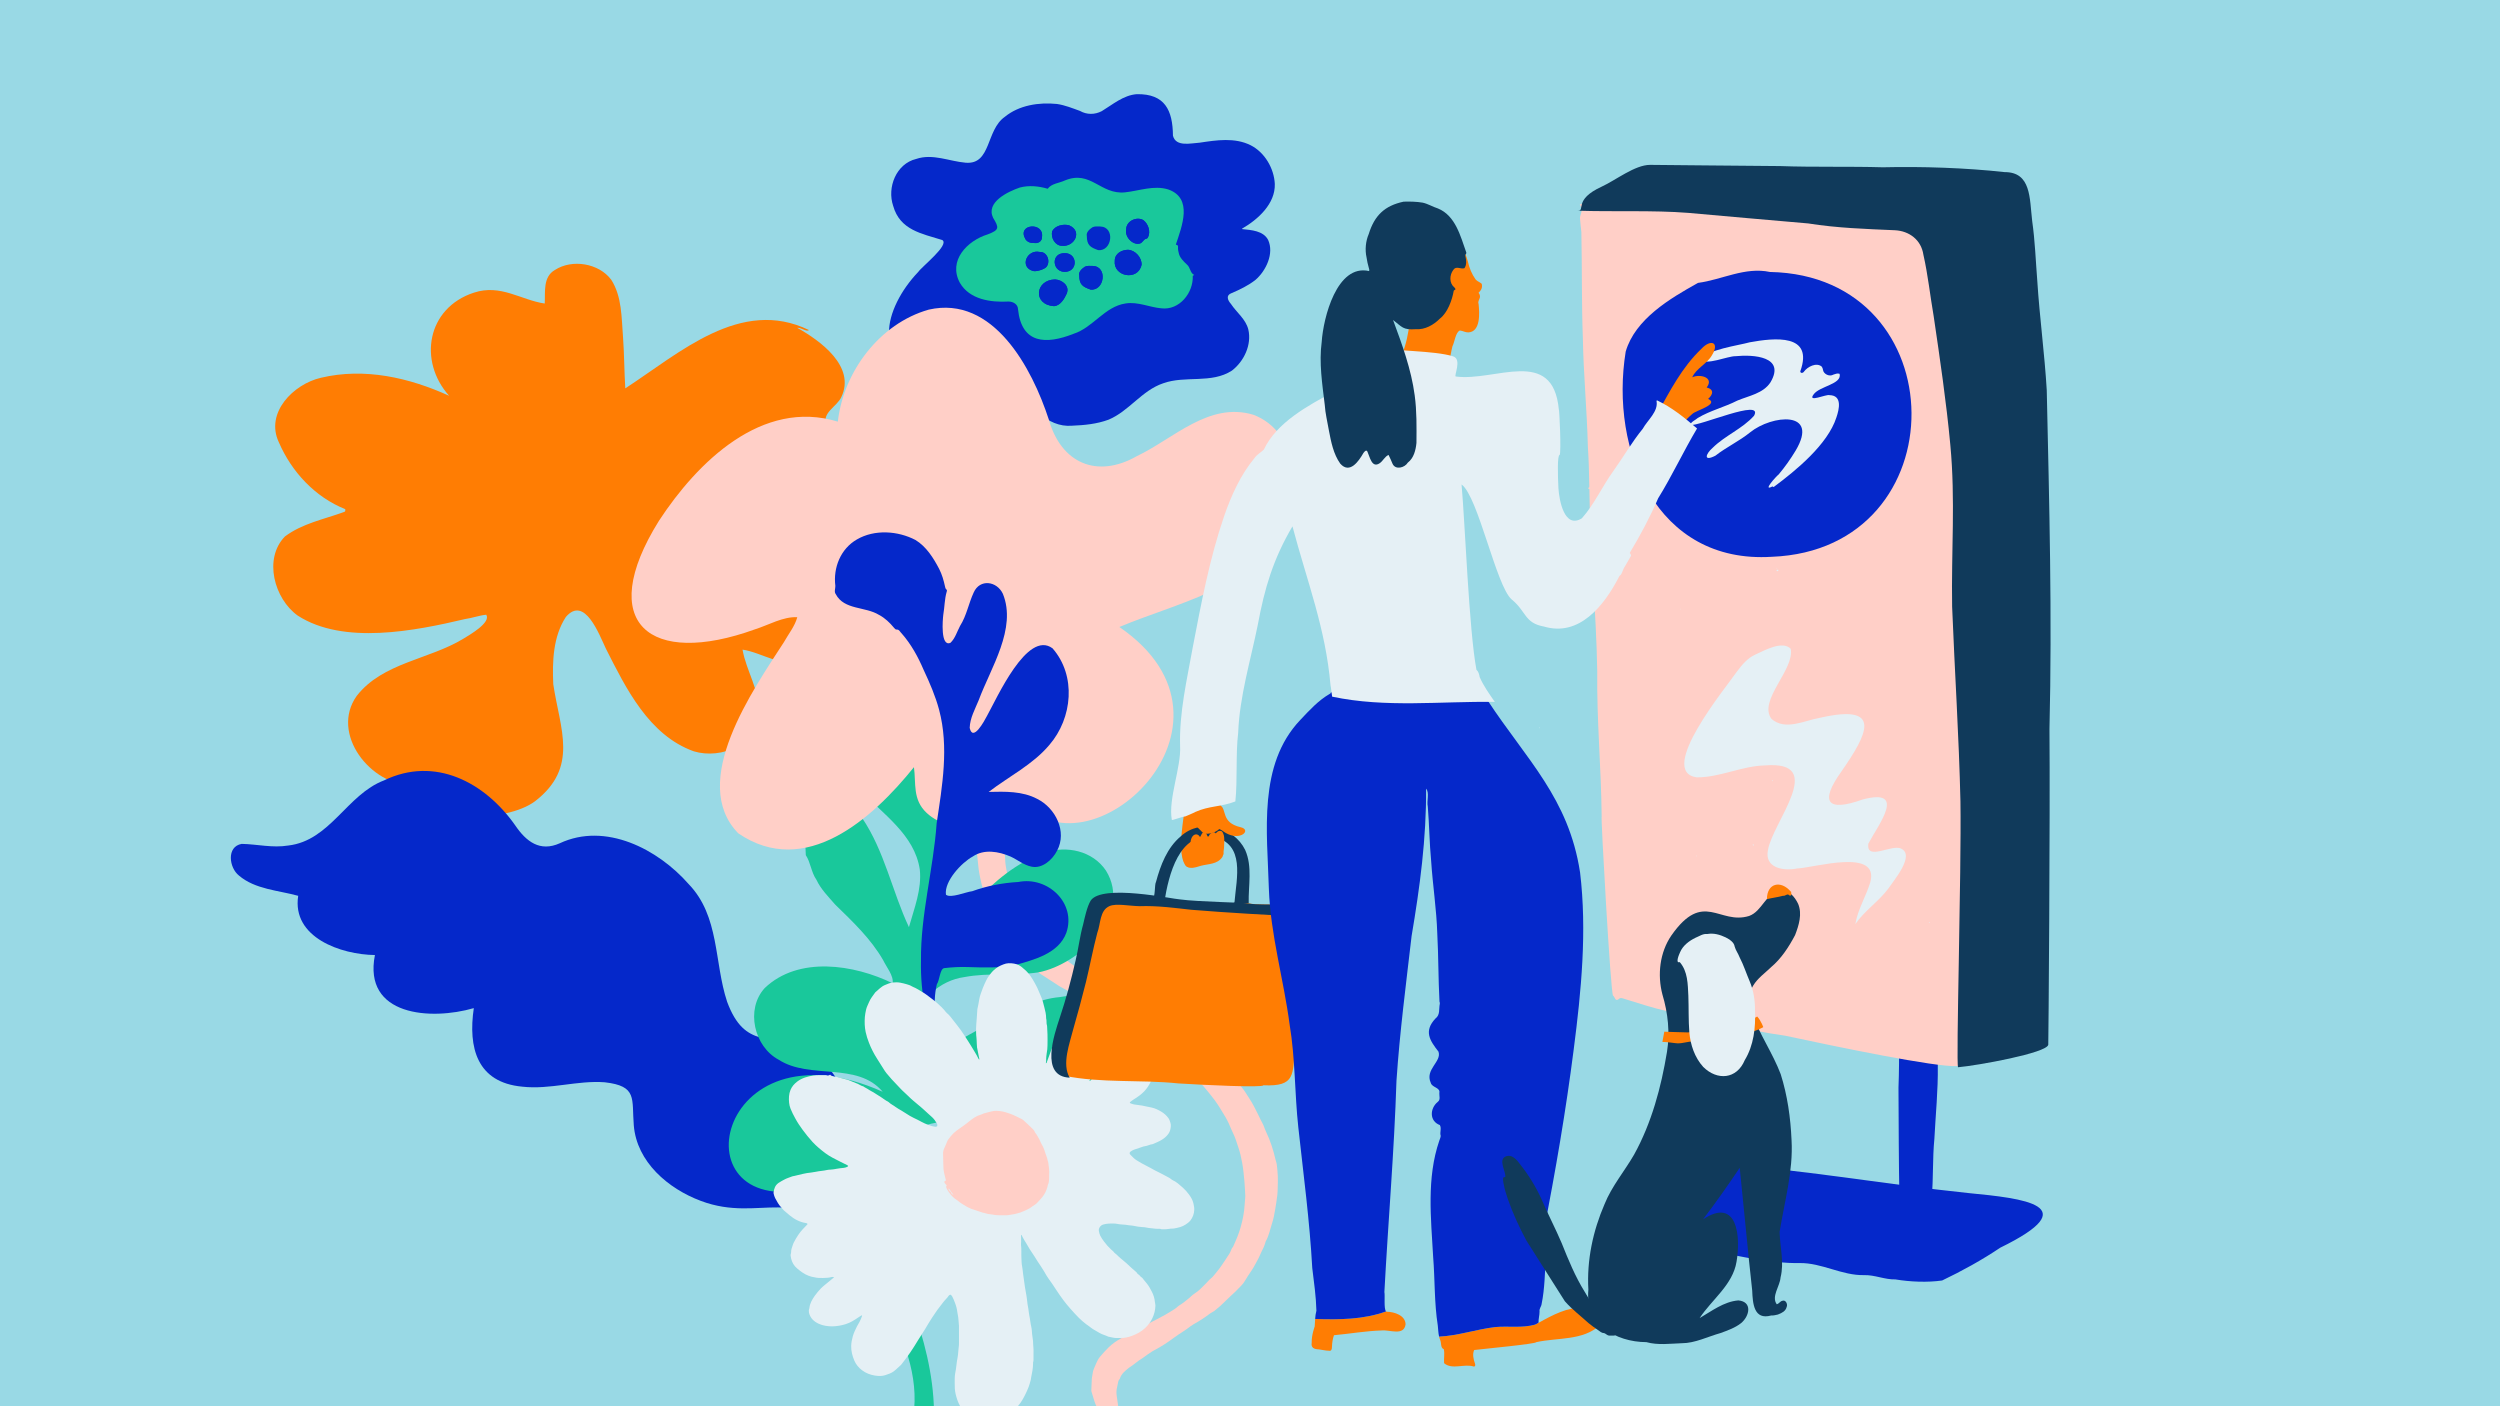
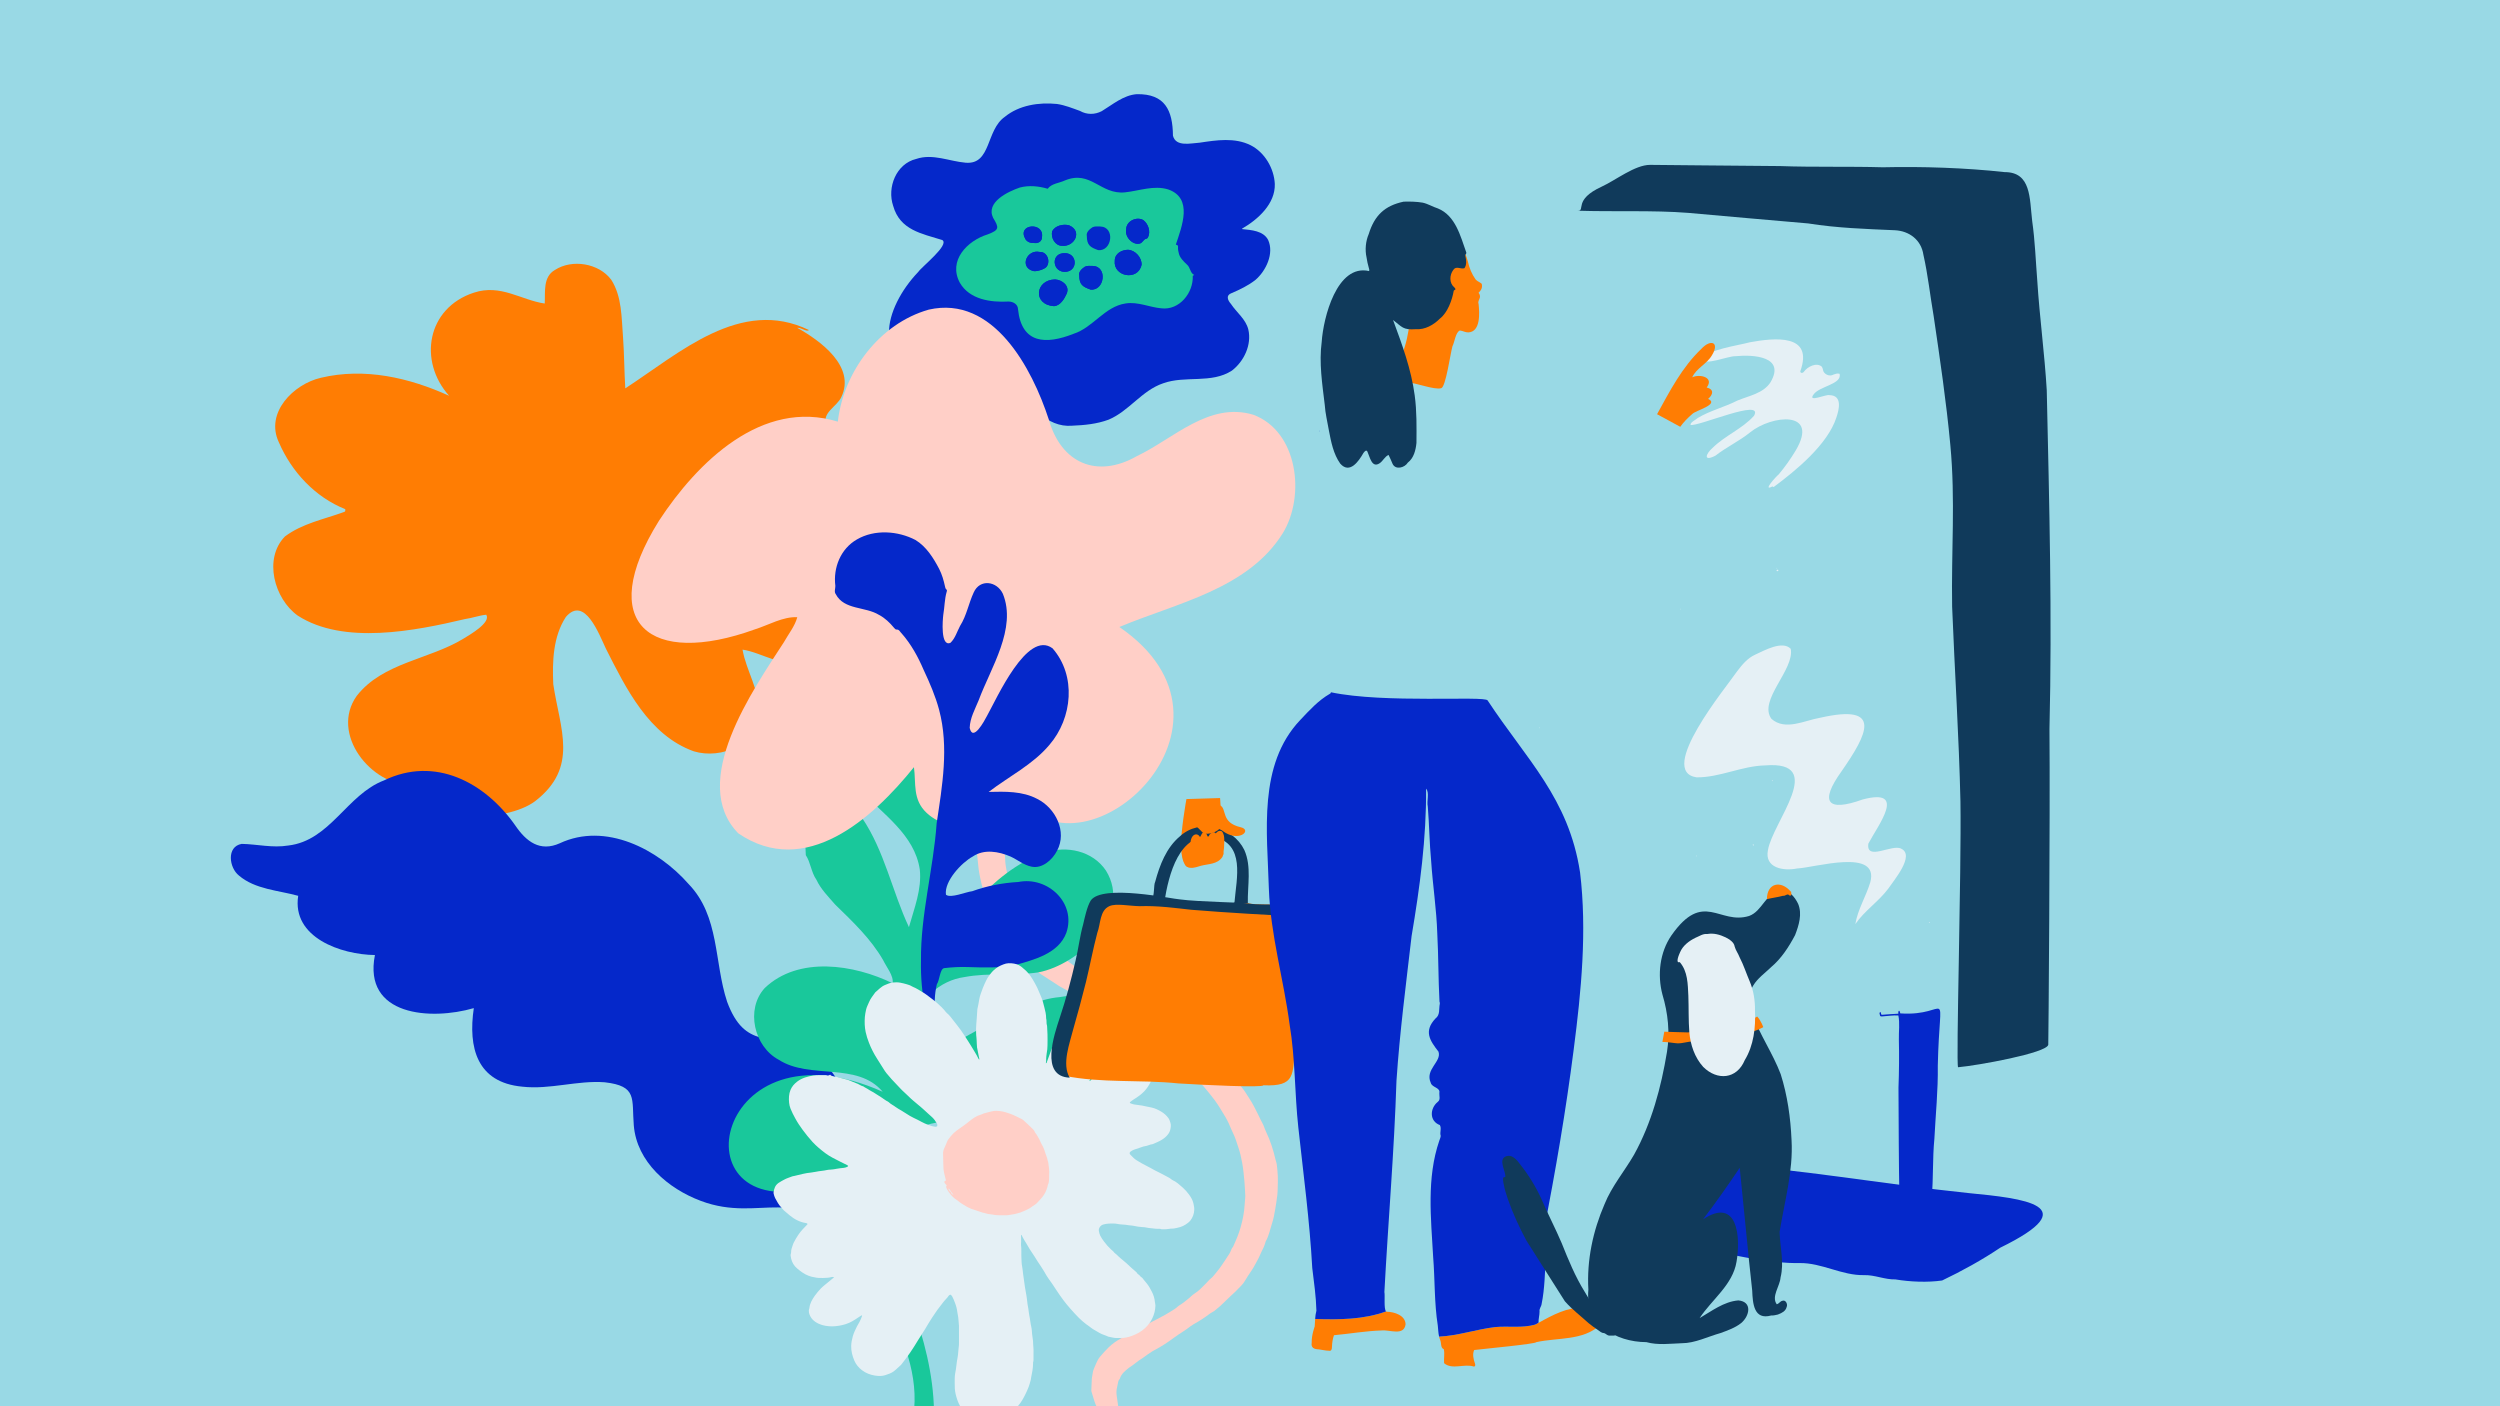
<svg xmlns="http://www.w3.org/2000/svg" id="Lager_1" width="2592" height="1458" viewBox="0 0 2592 1458">
  <defs>
    <style>.cls-1{fill:none;}.cls-2{fill:#0528ca;}.cls-3{fill:#fff;}.cls-4{fill:#ffcfc7;}.cls-5{fill:#e5f0f5;}.cls-6{fill:#ff7d03;}.cls-7{fill:#103a5b;}.cls-8{fill:#19c89b;}.cls-9{fill:#99d9e5;}</style>
  </defs>
  <rect class="cls-9" x="-10.23" y="-13.41" width="2613.73" height="1489.71" />
  <path class="cls-2" d="m1998.01,1318.52c-1.11.81-2.02.88-3.14.6-4.09-1.09-8.33-1.53-12.52-2.06-3.73-.82-9.68.68-10.92-4.13-3.18-22.99-1.29-46.54-2.1-69.75-.74-38.44-.77-76.89-.99-115.3.62-16.67.78-33.53.4-50.21-.2-8.23,1.12-16.88-.52-24.81-5.5-.38-11.2.64-16.74.96-.73.09-1.83.12-2.18-.63-.27-1.13-1.43-3.43.31-3.81,1.2.43-.08,2.87,1.82,2.75,5.57-.51,11.16-.81,16.75-1.1-.27-3.78,1.36-4.33,1.98-.34,53.07,3.71,40.91-34.04,38.93,54.26.39,25.28-2.25,50.57-3.54,75.87-2,20.17-.94,40.9-2.78,61.11-.51,25.61-6.32,50.98-4.76,76.59Z" />
  <path class="cls-2" d="m1772.4,1288.66c-1.11.81-2.02.88-3.14.6-4.09-1.09-8.33-1.53-12.52-2.06-3.73-.82-9.68.68-10.92-4.13-3.18-22.99-1.29-46.54-2.1-69.75-.74-38.44-.77-76.89-.99-115.3.62-16.67.78-33.53.4-50.21-.2-8.23,1.12-16.88-.52-24.81-5.5-.38-11.2.64-16.74.96-.73.09-1.83.12-2.18-.63-.27-1.13-1.43-3.43.31-3.81,1.2.43-.08,2.87,1.82,2.75,5.57-.51,11.16-.81,16.75-1.1-.27-3.78,1.36-4.33,1.98-.34,53.07,3.71,40.91-34.04,38.93,54.26.39,25.28-2.25,50.57-3.54,75.87-2,20.17-.94,40.9-2.78,61.11-.51,25.61-6.32,50.98-4.76,76.59Z" />
  <path class="cls-2" d="m1665.79,1263.76c25.66-11.91,49.12-25.51,73.27-39.69,10.39-6.84,22.79-17.46,35.3-17.95,91.71,5.76,177.66,21.65,266.7,30.86,56.47,5.48,122.68,12.66,32.86,56.6-19.25,12.91-39.53,24.09-60.35,34.04-15.18,2.15-32.88,1.46-48.45-1.14-10.93.31-21.24-4.71-32.29-4.44-22.98.59-44.01-12.88-66.97-12.5-30.73.45-60.29-6.89-90.32-12.47-19.15-4.59-39.24-1.6-58.27-6.58-17.61-3.65-36.56-.63-52.68-10.07-10.4-8.79,3.33-8.34,1.21-16.66Z" />
-   <path class="cls-4" d="m1637.94,211.85c7.83-.9,11.32-8.67,13.83-8.6,10.93-2.57,21.25-6.15,31.32-11.13,18.02-11.85,38.87-14.39,59.87-15.66,35.76-.74,71.61-2.35,107.26-.69,72.24-1.62,144.34-4.75,216.15,5.32,30.2-1.13,34.48,22.34,37.02,48.62,3.22,20.38,4.53,36.89,6.25,57.52,4.6,54.5,9.25,111.4,8.75,166.29-.79,57.96,6.64,117.9,5.69,175.99-.69,46.9-3.91,93.67-2.66,140.79.46,67.57-.4,135.72-3.03,203.37-.38,11.03-.78,24-1.25,35.01-.41,4.4.64,12.18,2.5,16.25,1.74,14.61-6.97,39.02-2.5,42.51,4.69,3.66.08,7.96-1.25,13.75-4.16,2.91-1.63,4.54-6.25,6.7-3.75.19-9.6,4.96-12.2,1.02-26.39,1.24-42.13,14.94-68.56,16.41-22.15,1.23-123.03-19.71-178.16-31.53-41.17-5.55-81.15-17.66-121.87-25.22-15.71-3.76-31.09-8.64-46.5-13.5-1.83-.69-3.33-.18-4.59,1.19-3.27,2.02-3.41-2.79-5.36-4-2.44-1.49-12.9-187.52-11.8-185.59-.47-50.42-5.21-100.41-4.58-150.68-1.04-62.86-7.6-125.72-8.16-188.79-.43-.29-.83-.56-1.22-.83-.18-.77.66-.6,1.08-1.28.01-.28.06-.86.05-1.44-.25-13.45-.53-26.9-1.46-40.27-.94-37.81-4.56-75.34-5.22-113.04-1.35-36.64-.76-73.15-1.54-109.71-.42-4.84-1.22-9.71-1.45-14.65.28-4.61,3.9-7.52-.18-14.11Z" />
-   <path class="cls-2" d="m1837.04,577.28c-119.71,7.55-168.12-110.14-151.52-212.73,9.78-33.74,45.94-55.07,74.98-71.25,24.95-3.27,48.58-16.83,74.57-11.32,194.17,3.66,196.57,287.68,1.97,295.31Z" />
  <path class="cls-7" d="m2123.66,1083.14c-1.19,8.58-73.49,21.64-93.53,23.38-2.31-3.45,3.56-201.17,2.46-275.68-1.53-67.47-5.97-134.6-8.62-201.84-.97-57.61,3.54-110.48-1.88-167.8-4.15-44.76-10.75-89.13-17.28-133.54-3.67-21.15-5.88-42.59-10.63-63.57-2.24-15.28-14.6-24.72-29.74-25.39-29.97-1.3-59.93-2.28-89.74-7.05-41.36-3.61-82.94-7.19-124.29-10.94-36.32-2.88-78.38-1.01-114.64-2.26,8.55.29-5-11.25,25.01-25.01,14.42-6.61,34.33-22.51,50.01-22.51s89.29,1.05,135.04,1.25c33.9,1.26,72.15.23,106.28,1.25,40.69-.95,85.92.56,126.28,5,27.68-.04,25.79,27.07,28.59,50.75,2.96,20.66,3.65,41.52,5.31,62.33,2.41,37.66,7.55,75.2,9.79,112.98,2.61,117.36,5.69,234.34,2.81,351.27.8,89.22-1.02,326.14-1.23,327.37Z" />
  <path class="cls-5" d="m1763.82,372.47c6.08-10,38.32-14.24,50.33-17.58,25.71-4.66,66.57-9.21,52.39,30.09.08,2.41,2.96,1.87,3.86.26,3.75-5.07,12.91-9.82,18.39-5.12.7.94,1.08,2.13,1.27,3.28.46,4.35,6.68,7.52,10.83,4.98,2.06-.58,4.03-1.69,6.41-.83,2.73,10.88-20.88,12.71-26.97,21.4-6.75,8.92,13.26-.52,16.51.74,13.38.24,10.09,14.49,7.12,23.14-8.99,27.96-41.8,54.91-65.05,72.13-.35-.18-.79-.41-1.26-.65-11.06,5.94,4.22-10.8,6.5-12.45,6.5-7.75,12.35-16.01,17.53-24.63,25.2-42.24-24.8-37.14-47.18-18.95-11.24,9.09-24.57,15.26-35.97,24.16-12.68,6.53-10.3-1.72-2.79-8.21,12.9-12.74,30.69-19.63,42.82-33.17,10.65-18.78-57.85,11.49-65.82,9.48-.39-2.78,5.53-5.27,7.51-7.19,12.77-7.68,27.71-11.22,40.99-18.02,11.94-5.04,26.75-7.32,34.33-18.86,16.09-26.98-17.63-29.02-36.09-27.19-8.35-.2-31.31,10.19-35.68,3.18Z" />
  <path class="cls-5" d="m1811.97,1098.37c-1.36.73-2.21-.7-.66-1.11.28.1.85.68.66,1.11Z" />
  <path class="cls-3" d="m1798.54,1035.78l.19-.08-.2-.06v.15Z" />
  <path class="cls-5" d="m1817.06,875.99c.35-.3.56-.48.76-.66.46.52.88.86.16,1.4-.28-.22-.55-.44-.92-.75Z" />
  <path class="cls-5" d="m2000.3,956c.97.99.28,1.47-.54.44.13-.11.26-.21.54-.44Z" />
  <path class="cls-5" d="m1758.69,887c.21.17.34.28.46.38-.56.95-1.22.39-.46-.38Z" />
  <path class="cls-5" d="m1837.68,809.96c-.28-.21-.47-.35-.65-.49.66-.84,1.42-.47.65.49Z" />
  <path class="cls-5" d="m1767.57,944.99c-.1.12-.2.24-.3.35-.51-.34-.16-.58.3-.35Z" />
  <path class="cls-5" d="m1742,631.17c.17.07.34.14.5.21-.14.75-.99.41-.5-.21Z" />
-   <path class="cls-5" d="m1974.35,890.38c.27-.08.52-.3.67.06-.27.07-.54.33-.67-.06Z" />
  <polygon class="cls-5" points="1798.54 1035.78 1798.54 1035.63 1798.74 1035.7 1798.54 1035.78" />
  <path class="cls-5" d="m1841.89,591.35c.27-.94,2.01-.95,1.96.06-.32.96-1.74,1.25-1.96-.06Z" />
  <path class="cls-5" d="m1842.56,589.15c-.13.11-.25.22-.38.32-.1-.18-.2-.37-.31-.55.37-.25.54-.2.68.23Z" />
  <path class="cls-5" d="m1923.61,958.11c2.54-15.19,11.01-28.63,15.49-43.31,9.76-35.96-57.72-15.11-75.89-14.36-13.84,2.85-34.03-.34-30.19-19.06,4.73-29.12,61.97-93.02-2.95-87.8-24.22.52-46.99,12.6-71.07,12.38-41.53-6.21,30.74-93.41,41.87-109.71,5.23-6.91,10.87-13.92,18.96-17.53,9.43-4.28,28.07-14.92,36.77-6.08,4.34,21.56-34.14,53.66-19.92,72.71,14.44,12.61,34.36,1.52,50.55-1.19,65.67-14.95,48.8,17.08,22,55.64-22.96,31.99-14.86,42.35,21.99,29.1,46.55-12.32,16.11,26.31,5.9,45.76-2.64,18.57,24.74.16,34.01,5.24,14.73,6.93-7.85,33.13-13.41,41.49-10.06,13.45-24.6,22.83-34.12,36.72Z" />
  <path class="cls-6" d="m1769.48,401.75c8.12-10.61-7.09-14.26-14.98-10.57,4.17-9.39,15.36-13.9,20.46-22.87,8.28-13.57-1.29-17.04-10.83-6.77-20.23,19.21-32.83,43.86-46.09,67.91l24.04,13.05c3.51-4.93,7.92-9.37,12.45-13.26,3.33-3.68,28.43-9.92,16.46-15.69,5.22-4.54,6.34-9.82-1.51-11.81Z" />
  <path class="cls-2" d="m1287.84,237.52c9.6,1,21.95,1.68,26.97,11.26,6.38,14-2.18,31.96-13.09,41.38-7.45,5.87-16.11,10.03-24.8,13.75-6.12,2.12-4.18,7.27-.71,11.17,5.85,8.86,15.34,15.75,18.03,26.46,3.73,15.86-4.43,33.11-17.04,42.74-21.28,13.78-48.29,4.83-71.17,13.1-22.18,7.41-35.48,28.93-56.7,37.75-12.02,4.48-25.17,5.75-37.9,6.24-13,1.15-24.64-4.54-34.26-12.89-6.14,2.5-11.08,7.89-17.66,9.39-19.87,5.09-42.93,4.11-53.42-16.28-4.11-9.29-2.1-19.87-1.04-29.64.37-7.31,5.44-13.24,6.62-20.1-12.71,2.86-25.05,7.88-38.12,8.67-1.09-.1-2.1.02-2.86,1.04-70.04-1.57-54.3-62.44-18.67-99.61,3.67-5.48,32.88-28.26,24.9-33.09-21.35-6.69-43.83-10.3-50.88-35.36-6.55-19.21,3.14-43.77,23.9-48.72,17.09-5.8,34.22,2.47,51.26,3.93,26.68,2.18,20.86-33.89,40.61-47.59,14.84-12.16,35.43-15.19,53.95-13.33,8.34,1.19,16.06,4.39,23.92,7.21,7.14,4.06,15.35,4.01,22.6.25,11.4-6.91,22.49-16.59,36.34-17.61,29.15-.49,37.26,16.64,37.49,43.05,2.99,11.93,18.65,7.76,27.68,7.24,17.55-2.64,36.29-5.56,52.76,2.6,14.67,7.36,24.4,24.04,25.16,40.2.64,20.5-17.44,36.84-33.96,46.34.03.14.06.29.09.43Z" />
  <path class="cls-8" d="m1086.24,195.69c4.04-5.5,11.93-5.81,17.77-8.56,26.88-11.19,36.85,14.89,62.37,12.3,14.87-1.58,29.85-7.6,44.77-3.04,26.05,9.09,14.22,38.29,7.97,57.22,2.31.77,2.35.87,2.24,3.39-.08,1.9.38,3.75.82,5.56.93,4.52,4.91,8.44,8.38,11.69,3.64,2.9,3.3,8.93,7.63,10.82-.51.3-.95.56-1.53.9.78,17.59-13.89,36-32.54,33.7-12.37-1.07-24.34-7.06-37.13-5.04-21.69,3.22-33.66,24.98-53.98,31.48-28.57,11.3-53.87,10.46-57.54-25.61-.11-5.13-5.22-7.86-9.81-7.87-18.48,1.01-40.28-1.97-50.48-19.43-12.38-22.95,7.52-43.6,28.94-50.22,11.99-4.58,11.88-6.71,5.55-17.13-7.82-16.16,15.24-27.14,27.62-31.39,9.48-2.53,19.6-1.52,28.94,1.24Z" />
  <path class="cls-2" d="m1080.38,245.34c.09,5.33-4.47,7.51-9.11,6.46-3.29.33-6.81-1.34-8.36-4.33-8.4-15.31,19.27-17.59,17.47-2.13Zm-8.88-8.4c-8.33-1.21-10.62,10.12-2.79,12.68,3.42,1.17,6.92-.79,9.28-3.14,1.96-4.17-2.1-9.26-6.5-9.54Z" />
  <path class="cls-2" d="m1071.5,236.93c4.4.28,8.46,5.37,6.5,9.54-2.36,2.35-5.87,4.31-9.28,3.14-7.83-2.56-5.54-13.89,2.79-12.68Z" />
  <path class="cls-4" d="m1034.84,777.25c-.38.06-.79.12-1.1.32-1.04.66-2.16,1.03-3.31,1.33l-13.49-1.46c-.88-.7-1.93-.88-2.86-.31-1.16.71-.99,1.95-.52,3.14,1.55,3.89,1.46,8.09,2.2,12.13.05.25.02.52,0,.78-.53,6.71-.39,13.44-1.28,20.15-.5,3.78-1.38,7.61-.88,11.52.16,1.26-.16,2.58-.25,3.88-.33,4.37-.58,8.73-.58,13.12,0,4.66-.51,9.33-1.05,13.97-.45,3.88-.2,7.73-.05,11.59.1,2.57.34,5.13.55,7.7.7,8.58,1.31,17.16,2.4,25.72.74,5.8,2.09,11.41,3.38,17.06.31,1.37,1.07,2.64,1.47,4,.55,1.85.88,3.77,1.43,5.61.4,1.34.67,2.71,1.5,3.95.7,1.04,1.11,2.35,1.39,3.6,1.26,5.59,3.45,10.85,5.69,16.07,2.14,4.97,4.29,9.98,6.94,14.69,2.9,5.15,6.12,10.13,10.17,14.53,1.99,2.17,3.74,4.55,5.76,6.72,4.32,4.64,8.86,9,13.85,12.92,4.37,3.44,8.56,7.1,13.2,10.19,6.24,4.16,12.53,8.23,18.86,12.25,2.17,1.38,4.54,2.43,6.78,3.71,4.35,2.5,8.7,5.01,13.16,7.3,5.52,2.83,10.68,6.3,16.27,9.03,4.26,2.08,8.16,4.9,12.29,7.28,2.46,1.42,5.13,2.48,7.57,3.93,7.79,4.64,15.5,9.4,23.26,14.09,5.41,3.27,10.83,6.5,15.91,10.28,1.03.77,1.97,1.67,2.99,2.46,2.87,2.21,5.7,4.46,8.64,6.56,5.6,3.97,10.64,8.61,15.74,13.17,2.88,2.57,5.75,5.15,8.57,7.78,4.15,3.86,8.34,7.68,12.33,11.74,4.28,4.36,8.19,9.01,12.03,13.72,3.82,4.69,7.49,9.53,10.67,14.71,2.03,3.3,4.08,6.58,6.03,9.92,1.23,2.12,2.38,4.3,3.41,6.53,1.57,3.4,2.85,6.94,4.54,10.28,2.34,4.65,3.73,9.64,5.4,14.51,1.8,5.23,3.05,10.67,4.03,16.15,1.16,6.47,1.8,13,2.36,19.53.43,4.96.62,9.94.89,14.91.04.77-.08,1.55-.15,2.33-.2,2.46-.46,4.91-.59,7.37-.4,7.65-1.99,15.06-4.02,22.43-1.96,7.14-4.9,13.84-7.93,20.53-1.89,1.89-2.21,4.61-3.57,6.78-1.3,2.07-2.61,4.15-3.99,6.16-2.92,4.24-5.61,8.69-8.95,12.59-2.16,2.52-3.99,5.37-6.67,7.47-1.71,1.34-3.06,3.13-4.62,4.68-3.92,3.91-7.61,8.05-12.4,11.02-1.96,1.21-3.56,3-5.36,4.48-3.28,2.69-6.51,5.43-10.19,7.58-.77.45-1.42,1.12-2.13,1.69-.71.57-1.36,1.22-2.13,1.7-3.5,2.2-6.95,4.49-10.56,6.48-5.77,3.18-11.65,6.14-17.48,9.21-4.09,2.16-8.21,4.3-12.4,6.23-5.76,2.66-10.96,6.28-16.48,9.34-4.36,2.42-8.48,5.37-12.14,8.93-3.15,3.06-6.02,6.32-8.84,9.66-1.61,1.9-2.8,4.02-3.74,6.32-.78,1.91-1.66,3.77-2.46,5.67-.75,1.79-1.35,3.61-1.52,5.58-.14,1.67-.69,3.3-.8,4.97-.26,4.13-.39,8.27-.52,12.41-.02.63.18,1.28.38,1.89,1.36,4.31,2.44,8.7,4.15,12.9.65,1.6,1.4,3.04,2.72,4.25,1.27-.02,2.39-.34,3.23.01,4.12,1.73,8.43,2.36,12.83,2.56.98.04,2.05-.28,2.96-.7,1.1-.52,1.81-1.52,1.73-2.81-.09-1.41-.29-2.81-.48-4.22-.3-2.16-.66-4.32-.95-6.49-.21-1.53-.46-3.06-.51-4.6-.05-1.41.04-2.84.25-4.24.25-1.65.71-3.26,1.03-4.89.4-2.02.52-4.13,2.17-5.67,1.52-5.17,5.51-8.32,9.46-11.48,1.11-.88,2.39-1.55,3.53-2.4,2.28-1.69,4.5-3.47,6.79-5.14,1.35-.98,2.89-1.7,4.18-2.73,3.22-2.58,6.75-4.73,10.16-7.03.53-.36,1.14-.59,1.71-.9,7.17-3.82,13.98-8.19,20.48-13.09,3.5-2.64,7.27-4.9,10.92-7.34.96-.64,1.89-1.33,2.84-2,2.11-1.5,4.1-3.21,6.35-4.45,6.01-3.3,11.73-7.01,17.16-11.2,1.3-1,2.97-1.52,4.27-2.53,4.28-3.31,8.32-6.89,12.09-10.79,3.14-3.25,6.63-6.15,9.86-9.31,2.09-2.05,4.09-4.22,6.16-6.28,2.89-2.89,4.59-6.51,6.77-9.83,2.68-4.08,5.6-8.05,7.77-12.4,1.43-2.87,3.23-5.54,4.43-8.55,1.24-3.11,2.9-6.05,4.29-9.1.64-1.4,1.08-2.9,1.59-4.36.17-.49.16-1.06.41-1.49,3.49-5.99,4.63-12.81,6.76-19.27,1.46-4.42,2.25-8.99,3.05-13.55.88-5.07,1.64-10.17,2.29-15.28.32-2.55.33-5.14.39-7.72.1-3.87.29-7.75.13-11.61-.17-4.24-.6-8.47-1.1-12.68-.19-1.64-.93-3.22-1.3-4.85-2.29-10.1-5.47-19.88-9.98-29.23-1.34-2.77-2.07-5.85-3.6-8.5-1.62-2.81-2.86-5.77-4.29-8.66-2.93-5.89-5.81-11.81-9.48-17.27-2.51-3.74-4.62-7.75-7.67-11.14-1.89-2.1-3.36-4.57-5.18-6.75-3.37-4.05-6.59-8.23-10.55-11.77-2.78-2.49-5.24-5.33-8.01-7.83-3.15-2.85-6.63-5.35-9.72-8.26-3.78-3.55-7.9-6.65-11.99-9.8-7.06-5.43-14.07-10.93-21.39-15.99-4.23-2.93-8.48-5.89-13.02-8.4-4.29-2.38-8.33-5.22-12.51-7.81-5.27-3.27-10.68-6.28-16.15-9.19-6.16-3.28-12.34-6.53-18.3-10.12-5.18-3.12-10.43-6.13-15.61-9.26-6.64-4.01-12.92-8.56-19.45-12.72-5.57-3.55-10.85-7.49-16.21-11.31-7.37-5.25-14.2-11.15-20.96-17.13-2.79-2.47-5.51-5.02-8.43-7.36-2.88-2.31-5.24-5.32-7.35-8.43-2.1-3.09-4.14-6.22-6.18-9.34-.57-.86-1.1-1.75-1.59-2.66-3.29-6.14-6.99-12.04-10.46-18.06-2.68-4.65-5.34-9.38-6.3-14.9-.82-4.68-2.48-9.2-3.6-13.83-.76-3.13-1.33-6.31-1.79-9.5-.36-2.54-.61-5.14-.56-7.7.08-3.65-.82-7.16-1.15-10.74-.49-5.28-.93-10.53-.37-15.84.29-2.69.11-5.43.25-8.14.31-5.95.48-11.91,1.61-17.79.1-.49.16-1,.18-1.5.19-3.88.25-7.77.59-11.64.38-4.27.41-8.48-.36-12.71-.34-1.88-.16-3.86-.28-5.79-.22-3.34-.55-6.67-.74-10.01-.08-1.41.07-2.84.12-4.26l2.09-10.56-7.19-.78c.01-.18.04-.36.04-.54.04-1.14-.91-1.97-2.01-1.8Z" />
  <path class="cls-6" d="m357.94,527.88c-31.21-12.42-55.68-38.71-68.87-69.43-14.38-30.5,15.23-60.26,43.7-66.79,45.17-10.73,91.43-.16,132.88,18.69-32.31-36.13-22.94-91.05,25.66-106.92,27.85-9.21,48.79,7.68,73.47,11.27.66-12.26-1.97-27.54,10.51-34.78,17.87-11.57,45.48-7.1,58.4,10.05,11.33,17.64,10.62,39.5,12.26,59.58,1.28,17.58,1.28,35.78,2.34,53.11,56.17-36.53,119.62-94.8,190.36-60.5-2.03,2.37-8.17-2.72-12.11-2.29,23.92,13.33,60.86,40,45.75,71.81-4.47,9.95-20.87,16.39-15.32,29.04,8.32,13.83,23.81,23.23,34.16,35.62,13.19,15.29,20.81,40.18,7.56,57.58-34.77,39.54-91.13,13.83-134.68,8.58,7.85,6.93,18.97,10.99,28.17,16.41,2.96,2.33,9.28,2.22,9.76,6.6,15.47,19.61,43.96,29.86,53.63,55.18,8.9,22.05,2.31,55.82-22.69,63.74-21.79,8.59-42.09-7.74-63.04-10.92,3.85,21.95,17.63,41.88,17.02,65.05-.32,33.22-39.17,49.09-67.57,40.38-46.44-16.63-70.17-65.04-91.09-106.39-6.96-14.64-22.1-55.64-41.56-32.84-13.26,20.37-14.07,46.13-13.02,69.69,7.05,46.79,26.64,86.03-18.76,121.23-29.66,22.31-112.17,24.29-126.83-16.35-43.48.43-86.17-53.6-58.15-92.84,26.9-34.46,74.79-37.5,110.41-59.16,6.58-4.03,29.04-16.82,23.85-24.95-7.37.73-14.59,3.48-22,4.5-51.89,12.27-126,27.07-173.44-3.57-24.38-17.42-35.73-59.02-13.29-82.06,17.92-13.44,40.29-17.77,60.98-25.27,1.71-.64,1.67-.74,1.55-3.05Zm466.43-188.32l-.03-.15-.22.06.26.08Z" />
  <path class="cls-2" d="m491.23,1045.23c-44.44,12.91-114.99,8.32-102.51-55.04-35.1-.45-86.27-18.12-79.55-61.41-20.53-5.69-44.57-6.64-61.4-20.97-10.25-8.04-13.18-30.07,2.81-32.87,16.12.32,31.97,4.4,48.25,1.7,43.54-5.01,60.82-52.94,99.34-67.52,52.72-25.52,104.5,1.86,135.95,46.55,11.42,16.88,25.69,27.87,46.24,18.64,47.42-22.18,101.77,5.99,133.66,42.34,32.2,33.42,26.25,80.81,39.85,121.98,18.67,50.42,45.79,31.8,83.02,50.14,38.94,22.07,52.02,71.11,43.09,113.02,5.35,3.69,9.27-3.68,19.14,3.35,26.52,22.46,21.23,64.33,11.73,94.19,11.27,8.76,13.21,25.47,14.22,39.04-.38,5.56,5.37,4.75,9.24,5.76-2.87,3.66-6.49-.54-9.54,1.48-1.16,1.19-.19,2.88-.18,4.35.64,3.87-5.95,3.72-4.72.24,5.18-10.74-9.69-13.78-14.96-20.71-12.17-10.43-21.13-23.99-30.4-36.85-46.46-69.08-84.83-23.79-147.9-47.55-33.81-12.63-66.47-40.32-69.5-78.36-2.23-27.73,4-40.7-30.13-44.61-28.52-2.15-56.86,7.81-85.49,4.55-47.01-4.35-56.28-40.43-50.25-81.43Z" />
  <path class="cls-8" d="m1060.2,833.22c-19.78,6.52-44.61,9.87-57.51,28.38-25.99,35.83-43,79.53-42.94,124.03,17.95-3.09,36.45-36.85,50.35-49.6,20.36-21.83,44.44-42.49,73.21-51.94,22.51-7.78,49.6-1.91,63.31,18.5,28.04,45.01-27.21,97.25-69.88,105.54-25.49,3.91-51.35.09-76.78,4.89-26.23,3.61-45.94,23.51-55.35,47.4-5.13,10.68-29.48,87.36,1.67,54.76,26.66-25.02,58.43-44.3,91.75-59.05,19.21-9.8,38.62-20.39,60.5-22.31,67.42-12.16,105.29,40.92,62.26,97.52-35.24,46.87-105.64,32.56-156.77,32.15-70.14-7.16-84.88,30.7-82.8,93.22-1.82,33.75,12.28,64.57,23.78,95.44,12.91,35.44,22.63,72.61,23.34,110.31-.61.92-1.26,1.89-1.9,2.85-1.73.06-20.5-1.84-18.63-4.49,1.84-20.94-2-41.97-8.7-61.84-8.41-29.25-23.81-55.83-32.99-84.5-6.91-27.47-8.06-56.25-7.72-84.68-.14-5.75,1.81-20.86-7.33-19.21-15.95,6.62-30.79,16.29-47.56,20.7-144.89,38.02-103.64-177.55,71.69-99.33-26.46-31.39-75.58-12.32-107.85-33.22-25.53-13.59-34.63-52.33-14.48-74.33,35.08-33.47,92.62-24.45,132.56-4.97,1.47-7.54-6.54-16.99-9.77-23.93-12.82-22.25-31.5-39.87-49.73-57.63-7.02-8.09-14.92-15.95-19.48-25.77-5.4-7.6-6.03-18.1-11-25.49-.34-17.18-4.69-36.44,4.9-52.22,15.69-18.42,43.47-4.18,53.4,13.56,23.34,34.38,31.28,76.43,48.63,113.32,5.43-19.37,13.53-39.41,11.24-59.95-5.52-36.05-38.23-57.04-61.19-81.83-19.58-19.54-34.78-50.96-18.18-76.87,34.98-32.71,79.55,15.15,91.73,48.54,3.15-1.3,1.7-9.72,2.07-12.96.68-10.33-.95-20.56-.42-30.88-.59-38.72,8.06-59.42,36.1-84.83,11.44-3.89,24.85-10.5,36.77-3.31,23.05,12.29,15.71,42.42,9.15,62.65-14.38,39.12-46.48,70.79-55.77,112.01.63.66,1.24.37,1.65-.15,5.86-9.46,11.7-18.93,18.38-27.84,19.38-22.84,43.15-44.8,72.34-53.68,14.57-4.45,31.57,2.97,37.06,17.5,4.79,18.28-7.94,35.03-21.28,46.2-9.14,9.49-22.54,10.85-33.85,16.41-16.71,9.67-17.28,9.08-8.02.86.33.31.55.46.87.05-.27-.15-.55-.02-.83,0Zm57.93-41.98c1.83-1.4,2.96-5.37,2.19-7.76-.52,2.55-2.52,5.36-2.19,7.76Zm2.46-9.86c1.55-.81,1.26-6.68.08-7.03-.16.07-.36.36-.32.48.62,2.28-.09,4.19.23,6.55Zm-4.31,14.04q1.71-1.96,1.27-3.3c-.57,1.2-1.11,2.06-1.27,3.3Zm4.5-22.27c.41-.85.41-1.06-.3-1.51-.48.68-.34.88.3,1.51Zm-30.51-19.06c-.31-.08-.59-.15-.86.06.29-.02.57-.04.86-.06Zm-4.07.94c-.39-.31-.58-.04-.95.06l.95-.06Z" />
  <path class="cls-4" d="m947.55,795.43c-42.72,53.19-112.65,116.05-182.14,68.54-51.82-53.26,15.49-148.89,47.33-198.13,4.65-8.4,11.5-16.75,13.88-25.93-14.83-.74-29.67,8.12-43.85,12.58-108.85,39.37-166.11-5.98-99.5-112.63,39.7-60.64,106.8-126.78,185.39-102.7,5.94-51.87,43.28-101.67,94.31-116.15,66.84-15.14,107.08,60.6,124.47,114.07,12.77,45.32,50.03,61.31,91.14,37.91,38.33-18.23,74.89-56.71,120.81-42.99,46.4,17.25,54.27,84.24,30.61,122.84-36.21,58.11-110.39,72.42-169.43,97.23,147.63,101.22-34.92,267.14-103.32,177.99-25.35,22.28-67.58,41.45-96.52,14.74-14.77-13.83-10.85-30.57-13.15-47.39Z" />
  <path class="cls-2" d="m1024.98,821.06c17.03-.41,35.14-.93,50.5,7.28,18.9,9.45,31.15,33.88,20.48,53.68-4.73,9.32-15.27,18.82-26.33,16.56-8.12-1.61-14.57-7.14-21.9-10.52-12.19-5.26-27.41-8.01-39.1-.07-11.68,6.29-29.88,25.83-27.87,39.67,4.98,3.98,20.59-2.95,27.23-3.64,15.2-5.51,31.49-8.68,47.69-9.56,30.58-6.23,60.47,21.88,49.89,52.65-8,21.54-33.33,27.91-53.25,33.5-16.01,3.25-32.22,2.51-48.45,2.05-8.43-.34-16.78.12-25.16,1.13-4.27,1.05-4.52,12.7-7.36,16.6-10.45,43.13,18.26,83.62,49.96,110.12,3.94,3.76,8.74,6.44,12.73,10.22,2.95,2.81,6.91,4.39,9.54,7.55.69,4.24-.69,8.91-.05,13.35.72.41,1.39.8,2.26,1.3-2.32,2.14-5.35,4.58-6.25-.07-17.64-6.52-30.74-21.73-43.04-35.39-9.1-10-13.12-23.37-20.15-34.74-15.94-30.23-22.14-62.67-21.49-96.67-.49-47.91,12.86-94.71,16.24-142.45,5.83-38.79,12.86-78.96,2.57-117.63-3.83-14.35-9.75-27.97-16.05-41.42-5.84-13.61-12.89-26.53-22.69-37.7-1.66-1.45-2.63-4.34-5.19-4.14-1.14.17-1.9-.75-2.62-1.58-4.49-5.38-9.45-10.33-15.76-13.61-14.26-8.84-36.13-4.97-44.83-21.46-1.95-2.53-.37-5.8-.46-8.61-2.36-18.93,5.45-38.46,22.36-48.17,18.29-10.65,42.44-9,60.8.61,11.19,6.84,18.49,18.52,24.47,29.93,2.94,5.71,4.71,11.95,6.07,18.23.24,1.09.39,2.25,1.44,3.09.63.5.68,1.52.32,2.28-2.27,7.71-2.15,15.88-3.53,23.78-.66,5.26-3.07,33.72,7.38,29.28,4.92-4.55,6.88-11.74,10.01-17.57,6.8-10.69,8.84-23.32,14.12-34.63,6.39-14.39,24.02-11.88,30.25,1.35,14.65,36.02-12.62,76.77-25.06,110.32-3.77,9.28-9.04,18.47-9.34,28.72,3.31,15.02,15.26-7.33,17.88-12.33,10.17-18.07,41.67-89.57,67.99-70.2,24.92,28.41,20.71,72.37-3.25,100.17-17.22,20.47-42.03,32.7-63,48.78Z" />
  <path class="cls-5" d="m1015.48,1098.37c-.26-1.18-.53-2.37-.76-3.55-.52-2.63-1.02-5.27-1.53-7.91-.05-.27-.16-.52-.18-.79-.17-2.6-.41-5.2-.44-7.8-.02-1.71-.32-3.38-.44-5.07-.16-2.33-.11-4.67-.13-7-.03-3.23.47-6.42.64-9.64.17-3.31.43-6.62.67-9.94.06-.88.35-1.75.52-2.62.47-2.46,1.02-4.9,1.37-7.38.61-4.32,2.42-8.24,3.81-12.3.96-2.78,2.4-5.35,3.6-8.03,1.06-2.37,2.66-4.46,4.21-6.55,2.22-3,4.97-5.41,8.09-7.4,1.66-1.06,3.52-1.69,5.33-2.47,3.64-1.56,7.35-1.48,11.07-.86,3.52.58,6.65,2.1,9.25,4.63,1.03,1,2.24,1.82,3.26,2.83,3.6,3.58,6.36,7.77,8.76,12.21,1.02,1.89,2.11,3.76,3.01,5.72,1.35,2.93,2.5,5.96,3.82,8.9,1.6,3.54,2.4,7.33,3.37,11.04.97,3.7,1.9,7.49,1.86,11.39.78,2.51,0,5.22.95,7.71.03.08.02.18.03.27.15,2.87.32,5.74.43,8.62.13,3.69,0,7.37.01,11.06.01,2.97-.31,5.89-.86,8.81-.35,1.84-.4,3.74-.54,5.62-.06.81.02,1.63-.03,2.44-.04.66-.19,1.32-.3,2.07,1.07-.16.99-1.03,1.14-1.49,1.51-4.69,3.59-9.16,5.09-13.86.65-2.03,1.79-3.91,2.74-5.84.63-1.29,1.27-2.58,1.96-3.84.82-1.5,1.64-2.99,2.56-4.43,1.21-1.89,2.4-3.81,3.81-5.55,1.23-1.52,2.3-3.16,3.82-4.46,1.5-1.29,2.83-2.78,4.23-4.18,1.03-1.02,2.15-1.86,3.53-2.41.99-.39,1.89-1.02,2.83-1.54.24-.13.47-.29.72-.37,3.89-1.29,7.86-1.97,11.94-1.38,1.32.19,2.62.67,3.85,1.2,3.89,1.67,6.42,4.13,8.63,7.77,1.61,2.65,2.34,5.55,3.2,8.48,1.13,3.84.83,7.68.74,11.51-.05,2.12-.7,4.24-1.21,6.33-.59,2.44-1.22,4.87-2,7.25-1.69,5.12-3.78,10.08-6.37,14.82-1.42,2.59-2.87,5.17-4.34,7.73-.35.61-.89,1.12-1.31,1.7-.21.29-.39.63.12,1.06,1.44-2.08,3.71-3.23,5.48-4.94,1.67-1.61,3.65-2.85,5.16-4.66.91-1.08,2.1-1.96,3.27-2.79.99-.71,1.77-1.42,1.89-2.74.04-.42.58-.86.99-1.17.56-.43,1.18-.83,1.83-1.11,3.42-1.48,6.2-3.93,9.07-6.18,3.06-2.4,6.54-3.65,10.17-4.71,2.65.21,5.27-.73,7.97-.12,1.45.33,2.99.25,4.51.55,4.09.82,7.27,2.97,9.79,6.17,1.04,1.33,1.94,2.79,2.8,4.24,1.85,3.11,2.69,6.53,2.22,10.08-.36,2.73-.81,5.52-2.06,8.05-1.76,3.57-3.85,6.88-6.62,9.8-3.26,3.43-7.06,6.08-11.05,8.53-1.43.88-2.73,1.97-3.99,2.89-.04.76.33,1.05.75,1.19,1.18.41,2.36.9,3.58,1.11,2.73.46,5.49.72,8.22,1.16,2.03.33,4.02.83,6.04,1.25,1.32.28,2.63.55,3.95.82,3.57.74,6.8,2.35,9.9,4.17,2.94,1.73,5.49,3.98,7.53,6.76,1.03,1.4,1.49,3.02,2.03,4.65.87,2.63.46,5.12-.16,7.63-.34,1.38-.92,2.68-1.77,3.88-1.86,2.62-4.2,4.67-6.91,6.32-3,1.83-6.25,3.15-9.47,4.52-2.89.25-5.41,1.91-8.31,2.18-1.05.1-2.07.56-3.1.89-2.72.89-5.47,1.74-8.15,2.75-1.24.47-2.43,1.19-3.5,1.99-1.06.78-1.13,2.14-.19,3.08,2.1,2.08,4.03,4.33,6.64,5.9,3.36,2.04,6.69,4.09,10.27,5.77,2.92,1.37,5.66,3.11,8.52,4.61,3.73,1.94,7.57,3.67,11.22,5.75,1.92,1.1,4.01,1.96,5.74,3.4.41.34.84.72,1.32.93,4.19,1.84,7.45,4.95,10.81,7.92,2.36,2.09,4.46,4.47,6.31,7,2.01,2.75,3.82,5.71,4.58,9.1.5,2.26,1.02,4.55.92,6.9-.18,4.15-1.57,7.9-4.12,11.15-1.34,1.7-3.18,2.9-4.96,4.11-3.42,2.33-7.36,3.11-11.34,3.93-1.89.39-3.77.1-5.59.49-2.06.44-4.11.42-6.18.42-.98,0-1.98.11-2.92-.37-.3-.15-.71-.17-1.06-.15-2.71.18-5.39-.18-8.06-.51-1.86-.23-3.74-.27-5.58-.78-1.2-.33-2.49-.36-3.74-.42-3.15-.16-6.23-.64-9.3-1.34-1.56-.36-3.2-.36-4.8-.56-1.15-.15-2.29-.41-3.44-.53-2.77-.29-5.6-.25-8.29-.84-2.97-.64-5.91-.46-8.86-.4-2.03.04-4.1.42-6.06.96-2.96.8-5.11,3.95-4.6,6.74.3,1.64.68,3.3,1.44,4.87,1.07,2.21,2.52,4.14,3.94,6.09,2.17,2.97,4.61,5.73,7.33,8.24,1.09,1.01,2.39,1.86,3.2,3.18.13.22.38.38.6.53,1.41.96,2.55,2.21,3.77,3.38,1.87,1.79,3.91,3.39,5.89,5.06.89.75,1.85,1.44,2.67,2.26,3.06,3.04,6.31,5.87,9.58,8.66.41.35.84.74,1.08,1.2.4.75.92,1.32,1.68,1.69.16.08.27.23.42.33,1.02.7,1.46,1.92,2.66,2.56.96.51,1.57,1.7,2.32,2.6,1.09,1.3,2.2,2.6,3.26,3.92,2.08,2.6,3.63,5.54,5.14,8.49,1.7,3.31,2.78,6.8,3.1,10.52.11,1.24.58,2.42.55,3.71-.12,4.64-1.2,9.01-3.2,13.21-1.84,3.86-4.36,7.19-7.46,10.08-1.97,1.84-4.1,3.47-6.48,4.8-2.36,1.32-4.79,2.44-7.31,3.37-3.91,1.45-7.92,2.31-12.11,2.19-2.43-.07-4.87.23-7.28-.37-1.56-.39-3.16-.65-4.74-.97-.09-.02-.19-.01-.26-.05-2.96-1.49-6.27-2.16-9.14-3.87-2.23-1.33-4.54-2.53-6.73-3.92-1.51-.95-2.89-2.13-4.34-3.19-.87-.64-1.79-1.21-2.65-1.87-2.65-2.01-5.17-4.17-7.54-6.51-3.13-3.1-6.05-6.39-8.98-9.68-2.63-2.95-5.1-6.03-7.46-9.16-2.47-3.28-4.78-6.71-7.06-10.14-2.63-3.95-5.16-7.96-8.03-11.76-1.71-2.27-3.06-4.83-4.5-7.32-2.15-3.72-4.69-7.22-7.03-10.84-2-3.09-3.8-6.3-5.94-9.28-2.94-4.09-5.1-8.65-7.88-12.83-1.09-1.63-1.85-3.48-2.78-5.27-.22.19-.42.28-.42.37.02,2.32.09,4.64.1,6.97,0,1.07-.27,2.16-.13,3.2.61,4.58.16,9.19.43,13.76.17,2.85.08,5.72.72,8.57.54,2.44.63,4.97.97,7.46.64,4.7,1.33,9.39,1.98,14.08.58,4.17,1.62,8.25,2.04,12.45.33,3.29.79,6.58,1.44,9.82.47,2.38.5,4.82,1.04,7.17.88,3.84,1.06,7.79,2.02,11.63.62,2.5.58,5.16.88,7.75.25,2.13.57,4.25.86,6.38.04.27.09.54.09.8,0,3.96.71,7.88.48,11.86-.11,1.89,0,3.79-.02,5.69-.01,1.34.14,2.7-.36,4.01-.15.4-.08.89-.08,1.34-.02,5.05-1.01,9.97-2.04,14.89-.16.79-.16,1.61-.38,2.38-.65,2.33-1.23,4.7-2.09,6.96-1.02,2.68-2.21,5.31-3.48,7.88-1.99,4.02-4.14,7.99-7.07,11.4-2.03,2.37-3.87,4.93-6.47,6.81-2.6,1.89-4.95,4.15-7.95,5.42-2.55,1.08-4.97,2.52-7.74,3-1.67.29-3.37.44-5.06.68-2.39.34-4.76.28-7.18.09-3.26-.26-6.43-.61-9.45-1.91-.25-.11-.5-.22-.76-.28-3.52-.83-6.33-2.87-8.94-5.26-1.12-1.03-2.25-2.05-3.43-3.02-1.71-1.41-2.79-3.3-3.83-5.16-2.12-3.77-3.4-7.88-4.41-12.09-.89-3.72-1.02-7.45-.96-11.23.03-1.71-.06-3.43.02-5.14.08-1.7.12-3.43.48-5.08,1.19-5.52,1.36-11.19,2.54-16.71.41-1.91.46-3.9.66-5.86.23-2.23.46-4.46.67-6.69.07-.72.07-1.44.07-2.16,0-5.96.06-11.92-.03-17.87-.03-2.33-.52-4.64-.59-6.97-.07-2.43-.81-4.74-1.08-7.12-.39-3.42-1.27-6.66-2.51-9.87-.85-2.18-1.67-4.35-2.8-6.41-.45-.82-.97-1.5-1.99-1.96-.52.34-1.32.58-1.66,1.12-1.58,2.55-3.95,4.42-5.71,6.82-2.01,2.75-4.2,5.36-6.2,8.11-1.84,2.54-3.58,5.15-5.28,7.79-2.43,3.78-4.79,7.59-7.03,11.49-2.41,4.2-5.36,8.09-7.78,12.29-2.47,4.29-5.24,8.39-7.96,12.51-2.92,4.42-6.27,8.53-9.48,12.74-2.6,2.16-4.84,4.71-7.6,6.73-2.54,1.86-5.39,2.77-8.27,3.76-2.6.9-5.25,1.13-7.96.95-1.16-.08-2.32-.21-3.47-.41-4.76-.82-9.21-2.52-13.05-5.43-3.47-2.63-6.27-5.88-8.03-9.98-2.13-4.94-3.4-10.02-3.28-15.41.08-3.34.81-6.57,1.66-9.78.97-3.67,2.73-7,4.34-10.39.73-1.53,1.78-2.91,2.53-4.44,1.07-2.16,2.16-4.32,2.83-6.61-.48-.59-.87-.21-1.21,0-2.04,1.32-4.06,2.65-6.08,3.98-4.16,2.75-8.65,4.73-13.53,5.8-4.4.97-8.86,1.53-13.35,1.18-5.05-.39-9.9-1.58-14.2-4.47-2.2-1.48-4.08-3.36-5.26-5.64-1.3-2.52-2.3-5.3-1.18-8.27.06-.17.09-.35.11-.52.47-4.83,2.86-8.79,5.55-12.67,1.8-2.59,3.9-4.92,5.98-7.26,1.42-1.6,3.17-2.91,4.81-4.3,2.33-1.96,4.71-3.88,7.06-5.82.75-.62,1.47-1.26,2.25-1.93-.8-.24-1.91-.35-2.53-.17-3.14.92-6.38.86-9.59,1.02-.27.01-.54-.1-.81-.08-3.64.27-7.15-.46-10.65-1.3-1.04-.25-2.05-.62-3.05-1-4.43-1.69-8.17-4.53-11.72-7.52-3.19-2.68-5.35-6.19-6.26-10.39-.4-1.86-.87-3.66-.1-5.53.13-.32.13-.71.12-1.06-.07-2.2.66-4.22,1.36-6.25.38-1.1.69-2.23,1.19-3.27,1.44-2.99,3.19-5.8,5.03-8.57,2.56-3.84,5.83-7.05,9-10.34.17-.18.31-.39.45-.57-.27-.76-.84-.97-1.49-1.07-6.59-.98-12.21-4.01-17.27-8.2-1.93-1.6-3.88-3.19-5.73-4.88-.99-.9-1.72-2.08-2.66-3.03-2.82-2.86-4.6-6.41-6.49-9.86-.76-1.39-1.07-3.04-1.52-4.58-.12-.42-.1-.9-.05-1.35.46-3.87,1.72-7.33,5.07-9.7,1.83-1.3,3.85-2.26,5.79-3.37,2.68-1.53,5.63-2.29,8.44-3.44.65-.27,1.4-.29,2.09-.45,3.05-.72,6.09-1.47,9.14-2.18,1.3-.3,2.62-.59,3.94-.79,3.19-.48,6.43-.71,9.56-1.41,3.76-.85,7.63-.89,11.38-1.81,1.21-.3,2.49-.34,3.75-.39,2.16-.08,4.25-.5,6.37-.89,2.46-.46,4.96-.72,7.46-.96,1.29-.12,2.43-.61,3.58-1.1.28-.12.44-.51.75-.89-.33-.3-.54-.58-.83-.72-2.39-1.2-4.81-2.36-7.2-3.57-5.36-2.72-10.8-5.29-15.65-8.92-4.75-3.56-9.3-7.33-13.35-11.71-3.65-3.96-6.97-8.18-10.16-12.47-2.82-3.79-5.46-7.76-7.72-11.98-1.74-3.25-3.51-6.49-4.83-9.93-.77-1.99-1.32-4.14-1.51-6.25-.41-4.49-.31-8.95,1.48-13.27,1.47-3.54,3.87-6.22,6.81-8.51,2.51-1.95,5.35-3.37,8.32-4.37,2.79-.94,5.69-1.56,8.63-2.02,4.13-.64,8.27-.29,12.41-.39.36,0,.76-.04,1.07.1,1.4.64,2.63.18,3.84-.56,1.04,1.26,2.51,1.52,3.94,1.83.86.19,1.78.15,2.63.37,3.38.87,6.71,1.91,10.11,2.67,2.58.58,4.87,1.81,7.29,2.72,1.6.6,3.17,1.25,4.74,1.91,1.89.79,3.49,2.21,5.59,2.56.32.05.57.43.88.61,1.24.72,2.51,1.4,3.74,2.13,1.38.82,2.68,1.81,4.13,2.48,2.3,1.05,4.22,2.69,6.41,3.91,3.9,2.18,7.28,5.17,11.26,7.24,2.1,2.14,4.91,3.27,7.24,5.1,1.8,1.42,3.93,2.42,5.9,3.63,1.76,1.08,3.54,2.14,5.25,3.29,2.38,1.61,4.85,3.04,7.44,4.29,2.74,1.33,5.52,2.6,8.16,4.12,2.19,1.26,4.53,2.18,6.83,3.11,2.47.99,5.09,1.75,7.78,2.03.55.06,1.14-.36,1.62-.52.38-1.17.22-2.09-.31-3-1.31-2.26-2.76-4.36-4.69-6.21-3.17-3.03-6.58-5.78-9.72-8.83-1.73-1.68-3.7-3.13-5.53-4.71-3.18-2.75-6.54-5.34-9.46-8.36-2.69-2.78-5.75-5.14-8.35-8.01-2.95-3.25-6.07-6.35-9.04-9.58-1.94-2.11-3.81-4.31-5.61-6.55-1.06-1.32-1.94-2.77-2.85-4.2-2.22-3.49-4.38-7.02-6.63-10.5-3.42-5.3-6.26-10.87-8.53-16.76-1.39-3.61-2.59-7.25-3.39-11.05-1.08-5.15-1.22-10.3-.83-15.53.2-2.61.75-5.16,1.28-7.67.55-2.58,1.92-4.98,2.91-7.47,1.55-3.89,4.25-7.05,6.61-10.42,3.24-2.67,6.03-5.94,10.03-7.6,2.65-1.1,5.29-2.33,8.17-2.62,2.58-.26,5.18-.3,7.79.2,2.19.42,4.35.95,6.47,1.57,1.87.55,3.76,1.12,5.47,2.18,1.14.7,2.44,1.12,3.65,1.71,2.18,1.07,4.2,2.41,6.28,3.65,1.85,1.1,3.7,2.18,5.4,3.5,3.67,2.86,7.55,5.49,11,8.59,3.13,2.82,6.28,5.69,8.83,9.1.32.43.71.83,1.12,1.16,2.6,2.11,4.55,4.79,6.56,7.42,2.67,3.48,5.48,6.86,8.02,10.43,2.65,3.72,5.08,7.61,7.57,11.45,1.22,1.88,2.44,3.77,3.56,5.72,2.29,3.96,4.89,7.75,6.83,11.91.21.44.52.84.79,1.25.11-.04.23-.09.34-.13Z" />
  <polygon class="cls-5" points="1703.27 914.52 1703.06 914.42 1703.27 914.32 1703.27 914.52" />
  <path class="cls-3" d="m1595.79,754.86c.19-.2.37-.4.69-.75,0,.77-.2.98-.74.69,0,0,.05.06.05.06Z" />
  <path class="cls-6" d="m1230.08,828.47s-6.36,34.87-5.51,50.85c.84,15.98,4.92,20.94,10.65,20.22,5.73-.72,33.35-13.74,33.35-13.74,0,0-5.32-24.98-3.64-33.39,1.68-8.41.03-25,.03-25l-34.88,1.06Z" />
  <path class="cls-6" d="m1505.87,359.08c-2.19,7.97-6.94,42.12-11.56,43.37-7.23,2.18-27.29-6.04-34.69-5.78-3.57-1.15-7.65-22.67-6.56-27.72,9.58-23.01,9.75-48.23,10.94-72.68.03-10.12-1.36-20.17-2-30.22-.09-7.23-2.48-15.78,1.66-22.3,3-4.93,7.45-9.32,12.99-11.22,2.79-.68,5.24-3.1,8.08-3.11,8.79.46,17.2,5.46,22.37,12.5,7.19,8.17,11.73,18.64,14.77,29.09,1.35,6.58,4.13,13.25,8.04,18.72,1.79,2.08,4.4,2.69,6.37,4.53.87,4.05-.42,6.47-3.32,9.25,4.12,5.44-1.61,7.19.07,11.95.93,9.04,2.21,28.66-10.74,29.18-3.05.04-5.66-1.65-8.65-2-4.58,1.79-5.43,12.11-7.77,16.44Z" />
  <path class="cls-2" d="m1094.01,289.73c-20.85.29-23.53,26.14-1.3,27.7,6.49-.38,10.76-7.46,13.21-12.89,3.49-8.03-4.47-14.32-11.91-14.81Zm61.77-19.47c-1.87,16.56,24.09,21.56,27.8,4.27.35-7.5-6.56-15.19-14.1-15.55-6.55.11-13.72,3.94-13.7,11.28Zm-23.01,5.47c-2.65.05-5.58-.43-8,.85-3.02,2.06-6.68,5.11-5.79,9.1.06,9.37,3.5,11.65,11.71,14.54,14.52,1.63,18.04-24.14,2.09-24.49Zm34.88-37.78c-1.73,7.39,6.63,16.61,14.19,14.52,2.91-.79,3.68-4.48,6.68-5.03.87-.09,1.27-.7,1.68-1.35,3.06-5.94.32-14.01-4.85-17.91-7.09-4.08-17.92,1.25-17.71,9.77Zm-66.56,16.92c13.21,1.19,21.44-15.32,7.33-21.25-6-1.68-14.55.32-17.54,6.19-1.58,6.68,2.95,14.93,10.2,15.06Zm-23.17,6.36c-13.16-2.92-21.21,15.53-7.03,19.67,3,1.14,11.93-1.59,14.07-4.19,4.55-5.74.75-15.88-7.04-15.48Zm27.46,1.32c-17.19-1.65-14.73,21.63.81,19.12,11.29-2.03,10.39-18.01-.81-19.12Zm-24.99-17.2c1.8-15.46-25.87-13.17-17.47,2.13,1.54,2.99,5.06,4.66,8.36,4.33,4.63,1.05,9.21-1.13,9.11-6.46Z" />
  <path class="cls-2" d="m1094.01,289.73c7.44.49,15.41,6.78,11.91,14.81-2.44,5.43-6.72,12.51-13.21,12.89-22.24-1.57-19.54-27.42,1.3-27.7Zm.66,23.23c6.14-1.09,10.68-7.77,9.7-13.87-1.62-6.32-10.36-8.77-16.01-6.21-8.08,1.83-12.93,14.26-5.33,19.37,3.88,2.38,9.48,5.06,13.67,1.63-.61-.28-1.07-.49-2.04-.93Z" />
  <path class="cls-2" d="m1155.78,270.25c-.01-7.34,7.15-11.17,13.7-11.28,7.54.36,14.46,8.05,14.11,15.55-3.72,17.29-29.68,12.29-27.81-4.27Zm13.71,13.26s0-.05.01-.08c5.3,1.17,9.42-3.59,11.76-7.77,1.57-6.24-4.11-12.39-9.72-14.39-17.27-3.02-19.19,21.12-2.06,22.24Z" />
  <path class="cls-2" d="m1132.77,275.72c15.95.35,12.43,26.12-2.09,24.49-8.2-2.9-11.65-5.18-11.7-14.55-.88-3.99,2.77-7.03,5.79-9.1,2.43-1.27,5.35-.8,8-.85Z" />
  <path class="cls-2" d="m1140.61,234.82c15.95.35,12.43,26.12-2.09,24.49-8.2-2.9-11.65-5.18-11.7-14.55-.88-3.99,2.77-7.03,5.79-9.1,2.43-1.27,5.35-.8,8-.85Z" />
  <path class="cls-2" d="m1167.65,237.94c-.21-8.52,10.62-13.85,17.71-9.77,5.17,3.89,7.9,11.96,4.85,17.91-.41.66-.82,1.27-1.68,1.36-3,.54-3.77,4.24-6.68,5.03-7.56,2.09-15.91-7.12-14.19-14.52Zm20.86,7.6c4.85-13.56-11.61-24.44-18.4-9.64-2.49,6.82,3.62,16.86,11.34,14.37,2.88-.99,3.7-5.07,7.06-4.73Z" />
  <path class="cls-2" d="m1101.09,254.86c-7.25-.13-11.78-8.37-10.2-15.06,2.98-5.87,11.53-7.87,17.54-6.19,14.1,5.93,5.87,22.43-7.34,21.25Zm3.62-19.76c-15.88-1.25-14.89,18.18-2.49,17.7,4.8.29,7.75-1.07,10.48-5.33,3.7-5.44-2.02-12.23-7.98-12.36Z" />
  <path class="cls-2" d="m1077.92,261.22c7.78-.4,11.59,9.74,7.04,15.48-2.2,2.63-10.99,5.31-14.07,4.19-14.18-4.15-6.12-22.6,7.03-19.67Zm-.49,1.66c-10.09-1.69-17.28,12.22-6.5,16.34,5.12.56,12.86-1.72,13.87-7.56.72-4.55-2.87-8.49-7.36-8.77Z" />
  <path class="cls-2" d="m1105.38,262.54c11.19,1.11,12.1,17.1.81,19.12-15.55,2.5-17.99-20.77-.81-19.12Zm6.71,10.4c1.84-9.86-16.46-11.67-16.47-1.44-.91,4.94,5.82,10.3,10.6,8.07,3.22-.5,6.01-3.27,5.86-6.63Z" />
  <path class="cls-2" d="m1104.71,235.1c5.97.13,11.68,6.92,7.98,12.36-2.73,4.27-5.67,5.62-10.48,5.33-12.4.48-13.37-18.95,2.49-17.7Z" />
  <path class="cls-2" d="m1367.88,446.65c-.03.28-.06.55-.09.83.16-.27.32-.54.49-.83h-.4Z" />
-   <path class="cls-7" d="m1207.24,934.95c4.42-27.85,15.14-72.46,51-67.36,33.19,7.35,23.75,42.94,21.68,67.82-.09.42-.51.73-1.14.95,4.96.53,9.65-.09,14.97-.09h-1.25,2.14c-.42-18.26,4.04-37.68-3.62-54.98-11.81-24.35-46.24-33.14-66.71-14.26-14.18,11.78-21.06,29.9-25.75,47.28-1.71,3.04-.56,15.51-3.45,17.37,4.27.57,7.81,4.16,12.13,3.27Z" />
+   <path class="cls-7" d="m1207.24,934.95c4.42-27.85,15.14-72.46,51-67.36,33.19,7.35,23.75,42.94,21.68,67.82-.09.42-.51.73-1.14.95,4.96.53,9.65-.09,14.97-.09c-.42-18.26,4.04-37.68-3.62-54.98-11.81-24.35-46.24-33.14-66.71-14.26-14.18,11.78-21.06,29.9-25.75,47.28-1.71,3.04-.56,15.51-3.45,17.37,4.27.57,7.81,4.16,12.13,3.27Z" />
  <path class="cls-6" d="m1360.14,967.14c-.61-2.47-.21-5.09-1.32-7.4-.42-1.17-.81-2.15-.07-3.35,1-2.3-4.53-2.27-5.95-6.07-14.01-17.8-38.81-10.21-58.15-13.65,0-.13,0-.27,0-.4h-.89c-5.32,0-10.01.62-14.97.09-3.79,1.34-15.75-.35-18.79-.08-17.58-.25-60.61-4.03-64.88-4.6-.44.28-.97.33-1.62.05-.86,0-32.91-5.69-49.31-.1-12.91,2.82-14.63,17.56-16.98,28.33-5.1,18.17-8.58,36.73-13.18,55.01-4.17,15.47-8.18,31.17-13.9,46.22-4.36,16.67-19.4,45.11,3.3,54.18,38.75,7.82,79.11,3.82,118.4,7.93,26.61,1.66,87.94,4.59,88.03,1.92,33.87,1.54,30.05-11.27,32.95-39.05,3.05-23.53,7.27-46.82,11.65-70.2,2.42-16.22,7.66-32.33,5.69-48.83Z" />
  <path class="cls-7" d="m1223.26,932.48c18.76,2.64,68.92,3.25,71.05,4.24,18.36,3.08,46.02-3.79,58.37,13.99-37.75-2.07-79.71-4.34-117.51-7.45-17.76-1.95-35.52-4.39-53.53-3.73-10.61-.17-24.36-3.14-31.3-.1-10.29,4.5-9.01,18.12-12.7,27.88-4.42,16.77-7.61,33.88-11.67,50.65-4.2,16.48-8.5,32.91-13.26,49.22-3.59,14.38-12.1,36.13-3.64,50.16-31.13-1.17-16.08-44.77-10.23-62.36,6.65-20.03,11.63-38.59,16.34-59.12,2.9-11.92,4.46-25.63,7.81-37.33,1.61-7.01,4.02-18.41,7.81-24.74,11.64-17.59,85.85-1.48,92.46-1.3Z" />
  <path class="cls-6" d="m1658.78,1373.92c10.1-11.62-6.75-17.56-16.24-18.51-17.26-.36-33.18,8.15-47.38,16.13,0-.08,0-.15,0-.22-1.21.83-2.44,1.56-3.73,2.08-13.72,3.74-27.44,1.25-41.16,2.49-19.82,2.33-38.55,9.02-58.22,9.88.3,1.28.68,2.54,1.22,3.74,1.23,2.85.18,8.12,3.63,9.29,1.15,4.84-.07,9.58.33,14.53,8.42,7.21,20.94.21,30.79,3.5,1.78.08,1.73-1.95,1.22-3.13-1.52-4.29-2.82-9.75-.8-14.01,12.15-1.47,63.76-6.28,64.39-8.15,21.92-4.9,48.35-1.32,65.97-17.61Z" />
  <path class="cls-6" d="m1363.56,1367.48c-.18,2.6-.27,5.22-.49,7.81-.02.35-3.29,8.54-3.1,16.83-.97,5.4,2.79,6.79,7.51,6.92,3.47.43,6.88,1.38,10.42,1.4,2.49.69,3.16-1.88,3.08-4.13.14-4,.74-8.23,2.08-11.96,16.54-1.49,32.98-4.46,49.43-4.92,8.18-.98,23.03,6.06,24.81-6.31-.12-9.3-11.56-12.97-19.38-13.11-.33,0-.6-.13-.85-.36-23.21,8.53-48.55,8.65-73.52,7.84Z" />
  <path class="cls-2" d="m1638.18,904.34c-11.78-76.75-55.47-116.79-95.83-178.16-2.82-4.98-107.05,3.31-162.47-8.44.08.62-.23,1.15-.88,1.47-12.06,6.88-21.43,17.24-30.89,27.26-44.13,46.43-34.2,116.47-32.55,175.03,1.66,47.63,15.34,93.81,21.55,140.89,5.89,35.27,5.1,70.98,8.98,106.43,5.3,48.58,11.79,97.09,14.46,145.82,1.81,14.74,3.93,29.52,4.3,44.29-.77,2.79-1.09,5.67-1.3,8.56,24.97.81,50.31.69,73.52-7.84-2.55-2.46-.92-16.93-1.74-20.06,3.93-73.14,10.2-146.03,12.54-219.12,3.36-50.17,9.91-100.12,15.68-150.02,8.58-50.67,15.39-101.41,15.01-152.77,3.76,4.22.44,12.85,1.77,18.44,1.55,18.82,1.7,37.86,3.49,56.61,1.65,25.13,5.59,50.04,6.35,75.16,1.27,23.48,1.03,47.15,2.29,70.59.27.72.54,1.62.34,2.29-1.17,5.38.58,11.44-4.52,15.23-12.18,13.01-6.11,22.52,3.13,34.31,3.68,10.39-14.36,18.51-7.98,32.39,1.32,5.01,10.12,4.74,8.87,10.46-.23,3.02,1.45,6.95-1.52,9.15-8.52,6.92-8.86,20.14,2.07,24.15,2.04,3.67-.35,7.4.88,11.17-.03,1.69-.97,3.41-1.48,5.03-13.29,38.82-8.59,80.55-6.36,120.5,1.92,23.69,1.09,47.55,4.81,71.19.43,3.79.49,7.73,1.34,11.42,19.68-.86,38.4-7.55,58.22-9.88,13.72-1.25,27.44,1.25,41.16-2.49,1.29-.51,2.52-1.25,3.73-2.08-.16-3.95,1.08-7.65,1.06-11.62-.51-2.86,1.84-5.06,2.13-7.72,3.37-16.33,3.33-33.41,4.47-50.09,1.6-11.66,1.06-23.49,3.09-35.16-.79-3.15-2.77-.08-2.93,1.6-.39,2.65-1.34,5.49-1.88,7.85-.02.24-.14.46-.62.56,12.32-62.62,23.07-125.53,31.15-188.75,7.85-60.79,13.9-122.55,6.57-183.65Z" />
  <path class="cls-4" d="m980.85,1230.46c.19-.34.41-.72.65-1.14-.22-.9-.98-1.44-1.55-2.12-.34-.4-.65-.86-.84-1.34-.23-.58.08-1.13.73-1.49.29-.16.6-.3.91-.45-.64-2.64-1.25-5.15-1.86-7.66-.62-2.54-.83-5.11-.82-7.73,0-4.05-.18-8.1-.3-12.15-.06-2.02.32-3.9,1.2-5.74,1.2-2.5,2.17-5.12,3.29-7.66.36-.81.83-1.6,1.39-2.29,1.59-1.95,3.09-4,4.91-5.71,2.02-1.9,4.26-3.6,6.56-5.14,3.51-2.35,6.85-4.88,10.14-7.52,3.49-2.81,7.12-5.44,11.58-6.61,1.47-.38,2.72-1.32,4.27-1.62,1.48-.29,2.93-.8,4.4-1.19,1.38-.36,2.74-.68,4.15-.93,2.43-.42,4.77-.3,7.21.01,3.78.48,7.39,1.58,10.88,2.89,4.1,1.54,8.01,3.62,11.94,5.58,1.02.51,1.85,1.41,2.71,2.2,2.83,2.62,5.69,5.23,8.42,7.95.86.86,1.72,1.83,2.09,3.09.12.41.45.77.73,1.11,1.33,1.6,2.14,3.52,3.28,5.23.25.37.48.77.64,1.19,1.06,2.66,2.46,5.14,3.79,7.66.54,1.03.99,2.12,1.38,3.22.83,2.37,1.43,4.83,2.42,7.12.77,1.76.84,3.66,1.53,5.42.35.89.27,1.95.45,2.92.92,4.82.78,9.69.58,14.54-.09,2.1-.21,4.31-1.23,6.3-.32.62-.3,1.4-.49,2.1-.78,2.86-1.91,5.57-3.51,8.1-2.07,3.28-4.82,5.97-7.43,8.77-1.19,1.27-2.85,2.1-4.29,3.13-.36.26-.72.51-1.07.79-1.42,1.11-2.95,2-4.6,2.74-3.1,1.39-6.14,2.93-9.47,3.77-1.12.28-2.23.67-3.36.88-2.37.45-4.76.82-7.15,1.2-.62.1-1.26.1-1.89.1-2.26.01-4.51-.02-6.77,0-2.79.03-5.53-.25-8.27-.85-1.48-.33-3.03-.16-4.52-.67-1.68-.58-3.48-.81-5.19-1.34-2.83-.87-5.62-1.86-8.43-2.8-1.02-.34-2.08-.61-3.06-1.04-1.63-.71-3.27-1.44-4.82-2.31-4.46-2.51-8.62-5.44-12.64-8.63-3.11-2.47-5.3-5.59-7.36-8.85-.57-.89-.87-1.95-1.33-3.01Zm2.21,2.17c.05-.22.11-.45.16-.67-.03,0-.06-.01-.09-.02-.02.23-.05.45-.07.68.41.55,1,1.04,1.2,1.66.36,1.11,1.17,1.37,2.11,1.54-.35.35-.49.81-.17,1.17.66.74,1.31,1.53,2.38,1.88-.75-1.01-1.5-2.02-2.25-3.03-.64-.92-1.25-1.86-1.92-2.75-.32-.42-.76-.77-1.34-.46Z" />
  <path class="cls-6" d="m1267.33,888.56c-5.15,7.71-14.58,7.01-22.47,9.15-2.9.83-6.74,2.4-9.76,1.84-1.45-.44-3.65-.3-4.58-1.05-2.63-2.11-1.81-3.6-1.57-4.19.61-1.01,4.15,2.36,3.81,1.36-.26-.76-.09-1.34.35-1.88,1.7-2.16,1.51-4.98,1.81-7.55.55-6.41-2.69-13.82,1.75-19.42,2.43-2.7,5.84-2.19,7.5,1.06,1.57-1.91,1.62-4.84,4.62-5.11,3.09,1.72,3.22,4.81,3.68,7.95.57-.66.32-1.28.4-1.83.33-2.33,1.08-4.38,3.45-5.4,1.51-1.26,3-.84,4.17.58,1.31-1.34,2.46-2.75,4.48-2.65,2.68-.24,3.42,3.24,4.05,5.23.92,5.4-.21,19.76-1.66,21.93Zm-15.81-1.65c2.47-2.76,1.95-6.16,1.33-9.57-.19.28-.33.39-.33.51.21,3.12-1.64,5.93-1,9.06Z" />
  <path class="cls-6" d="m1264.16,859.56c-3.87,3.8-15.02,7.55-18.52,2.27-2.09-2.44-9.64-8.29-9.1-11.56-.22-2.43,9.88-.43,11-2.36,1.82-1.75,15.25-11.57,17.52-12.89,7.3,3.71.38,17.81,21.22,22.64,11.74,2.72-.09,14.69-15.29,6.04-2.54-1.44-4.19-3.17-6.84-4.15Z" />
-   <path class="cls-5" d="m1759.49,444.23c-12.92-11.22-26.25-21.95-41.67-29.24-.11.31-.21.61-.31.92,1.96,10.79-9.32,19.63-14.33,28.68-11.34,13.85-20.17,29.44-30.59,43.94-11.43,15.82-19.56,34.34-32.54,48.88-18.12,11.22-23.43-18.55-24.27-31.11-.66-12.75-1.25-34.97,1.29-34.55,1.74-3.21-.28-47.62-.89-47.39-6.21-65.36-66.29-28.46-106.79-34-2.36-.2,6.76-17.86-2.78-20.89-19.64-6.25-64.7-5.23-71.29-9.13,3.81,35.13-98.7,50.06-124.92,105.71-2.89,2.99-6.99,4.98-9.43,8.49-14.76,17.68-24.45,39.3-31.88,60.84-15.08,44.05-23.67,90.13-32.44,135.74-6.05,33.79-14.09,67.57-13.13,102.12,1.35,21.88-12.49,55.18-8.59,76.72.11,1.03,9.01-2.84,14.09-3.52,0,.02,8.75-3.64,10.22-4.58,14.52-6.53,26.7-5.11,41.58-10.92,2.32-21.74.26-49.43,2.92-71.06,1.45-37.93,12.8-74.79,20.3-111.85,7.09-38.33,15.96-68.23,35.99-102.3,15.13,57.12,34.34,105.53,39.45,164.75.81,3.85.93,7.75,1.66,11.6.02.08.01.15.02.22,55.42,11.74,112.41,4.65,168.67,5.44-5.81-8.36-11.76-16.65-15.73-25.8-.39-2.66-1.24-5.73-3.33-7.53-7.76-41.45-11.83-152.48-15.42-192.09,17.12,12.17,35.93,105.43,51.91,119.15,15.46,12.57,13.06,24.45,33.63,28.17,36.49,10.8,62.06-21.61,77.09-50.45.62-1.19,1.12-2.5,2.49-3.21,1.82-2.6,2.3-6.29,4.36-8.91,1.87-3.35,3.82-6.66,5.74-9.98,1.19-1.54.01-2.36-.82-3.9,10.99-18.3,20.99-36.95,29.43-56.58,14.56-23.49,26.15-48.63,40.32-72.38Z" />
  <path class="cls-7" d="m1419.46,281.03c.59-1.38-.18-2.51-.38-3.68-.93-3.42-1.77-6.87-2.23-10.4-1.8-7.89-.92-16.96,2.28-24.36,5.96-19.23,16.49-29.31,36.16-33.51,6.51-.19,13.31-.06,19.81,1.04,5.54,1.24,10.34,4.32,15.75,6.01,18.26,7.48,23.37,28.74,29.38,45.6.08.43.09,1.1-.16,1.32-1.19,1-.9,2.24-.58,3.38.92,3.82,1.21,8.31-1.16,11.65-3.96,1.28-8.59-2.75-11.51,1.71-4.09,5.4-4.41,13.82,1.16,18.3.62.51.99,1.14,1.07,2.01-.53.35-1.06.7-1.77,1.17-1.65,9.73-6.39,22.93-14.39,29.07-6.49,6.53-15.51,11.69-25.08,10.97-13.4.95-14.15-2.41-23.5-9.57,9.29,25.11,18.91,51.18,22.45,78.13,2.24,16.39,1.95,32.96,1.83,49.34-.74,7.4-2.71,15.69-8.97,20.45-3.14,5.26-12.72,7.91-15.79,1.25-1.42-3.07-2.54-6.27-4.16-9.24-3.92,1.63-5.75,6.33-9.33,8.67-8.05,5.33-10.07-6.67-12.51-11.89-1.04-2.79-3.3-.17-4.24,1.23-4.86,8.54-14.21,22.18-24.03,10.98-7.07-9.98-9.47-22.43-11.72-34.2-1.54-8.95-3.76-17.74-4.34-26.84-2.58-21.58-6.03-43.52-3.14-65.25,1.62-24.72,15.68-80.98,49.1-73.35Z" />
  <rect class="cls-1" x="-633.86" y="61.5" width="3647.17" height="1411.97" />
  <path class="cls-7" d="m1836.13,1002.87c10.73-8.98,18.52-21.08,25.01-33.34,3.91-10.14,7.59-21.91,3.17-32.43-3.34-7.08-10.11-15.46-18.86-13.84-14.96,2.88-18.28,21.47-31.99,26.42-31.06,9.54-47.34-27.25-80.58,20.23-12.07,17.56-14.67,40.86-9.27,61.22,5.79,19.25,7.91,39.62,4.73,59.43-6.03,36.68-15.97,73.74-34.07,106.48-9.9,17.2-23.15,32.76-30.64,51.35-12.09,27.85-18.57,58.3-16.8,88.71-3.5,35.64,28.07,54.28,60.15,54.44,12.04,3.32,24.51,1.54,36.72,1.11,13.45.06,27.12-6.9,40.18-10.55,7.37-2.72,15.14-5.41,21.35-10.35,8.78-7.33,11.88-22.15-2.92-23.49-15.13,1.23-27.98,11.31-40.16,18.35,12.71-19.28,34.34-34.46,38.26-58.34,4.63-26.38.82-67.64-34.75-44,13.27-17.38,25.97-35.49,38.08-53.5,3.12,32.12,6.33,64.22,9.64,96.38,1.01,10.27,2.32,20.66,3.3,30.95.57,13.3,1.64,30.84,19.72,25.79-.55-.05-1.09-.14-1.6-.31.51.17,1.05.27,1.6.31.04-.01.08-.02.12-.03,0,.01,0,.03-.01.04,2.09.15,4.41-.45,6.63-.95.2-.08.4-.16.62-.24,3.76-1.44,7.56-3.33,8.62-7.57,1.37-2.75-.85-7.7-4.22-6.53-2.53.39-3.56,3.12-6.03,3.64-5.86-7.97,3.34-18.85,3.93-27.71,3.96-15.74-.57-31.47-.97-47.23,5.08-31.72,14.23-62.95,12.38-95.31-1-22.99-4.25-46.27-11.24-68.3-8.3-21.87-21.83-41.1-29.82-63.09-4.78-9.34-4.36-19.86,1.31-28.8,4.62-7.62,12.06-12.81,18.4-18.91Z" />
  <path class="cls-6" d="m1725.54,1069.64s18.06.71,23.97.75c5.91.04,35.01-1.93,50.35-7.04,15.33-5.11,22.02-9.44,22.02-9.44,3.93,4.33,6.29,11.01,6.29,11.01,0,0-6.29,3.93-16.91,6.29-10.62,2.36-39.71,7.86-52.3,8.26-12.58.39-14.55,3.15-22.81,1.97-8.26-1.18-12.58-1.18-12.58-1.18l1.97-10.62Z" />
  <path class="cls-5" d="m1741.57,997.51c-4.99,1.65-.51-8.35.34-10.24,2.91-6.94,9.4-11.81,15.99-15,3.99-1.58,7.65-4.4,12.16-3.89,6.67-1.2,13.15.65,19.16,3.51,3.78,2.01,8.64,4.9,9.29,9.51,1.04,3.86,3.69,7.3,5.1,11.09,4.16,7.98,6.87,16.55,10.4,24.78,4.08,9.58,5.72,20.11,5.56,30.5.8,17.63-1.3,36.11-10.62,51.41-8.32,19.87-28.58,21.4-43.07,6.97-8.88-9.84-13.26-22.91-14.38-35.95-.98-12.58-.55-25.24-1.01-37.8-.61-12.05-.53-25.19-8.92-34.89Z" />
  <path class="cls-6" d="m1856.97,924.42c.3,1.78,1.02,5.28-1.97,3.82-1.67-2.4-4.12,1.13-6.35.5-5.57,1.54-11.22,2.13-16.7,3.51,0-16.81,14.5-19.85,24.65-7.9.12.02.24.04.36.06Z" />
  <path class="cls-7" d="m1582.41,1285.98c-7.39-13.93-14.11-28.35-19.22-43.22-.95-3.3-2.67-7.93-3.22-10.63-.63-3.71-2.12-7.54-1.41-11.29.75-.21,1.43-.4,2.16-.61.49-6.53-8.19-18.59,1.37-21.59,2.28-.45,4.4-.37,6.54,1,3.12,1.88,5.3,4.6,7.39,7.49,8.81,11.01,16.2,23.07,22.08,35.88,6.59,15.51,14.51,30.44,21.1,45.98,6.89,17.27,13.95,34.46,23.76,50.29,3.27,5.74,6.94,11.28,10.21,17.03,1.79,2.96,3.71,5.82,5.95,8.47.64.76,1.27.44,2.02-.09,1.78,1.81,3.42,3.48,5.12,5.22.71-.52,1.14-.91,1.62-1.52,1.26.16,1.98,1.22,2.7,2.19,1.64,2.51,3.41,4.92,5.46,7.13,1.12,1.2,1.36,2.82.96,4.37-1.61,3.77-5.74,2.51-8.94,2.65-1.78-.21-3.33-2.13-5.01-2.6-2.6.03-4.24-1.76-6.15-3.06-3.46-2.16-6.64-4.75-9.86-7.23-8.23-7.53-17.24-14.26-24.57-22.66" />
</svg>